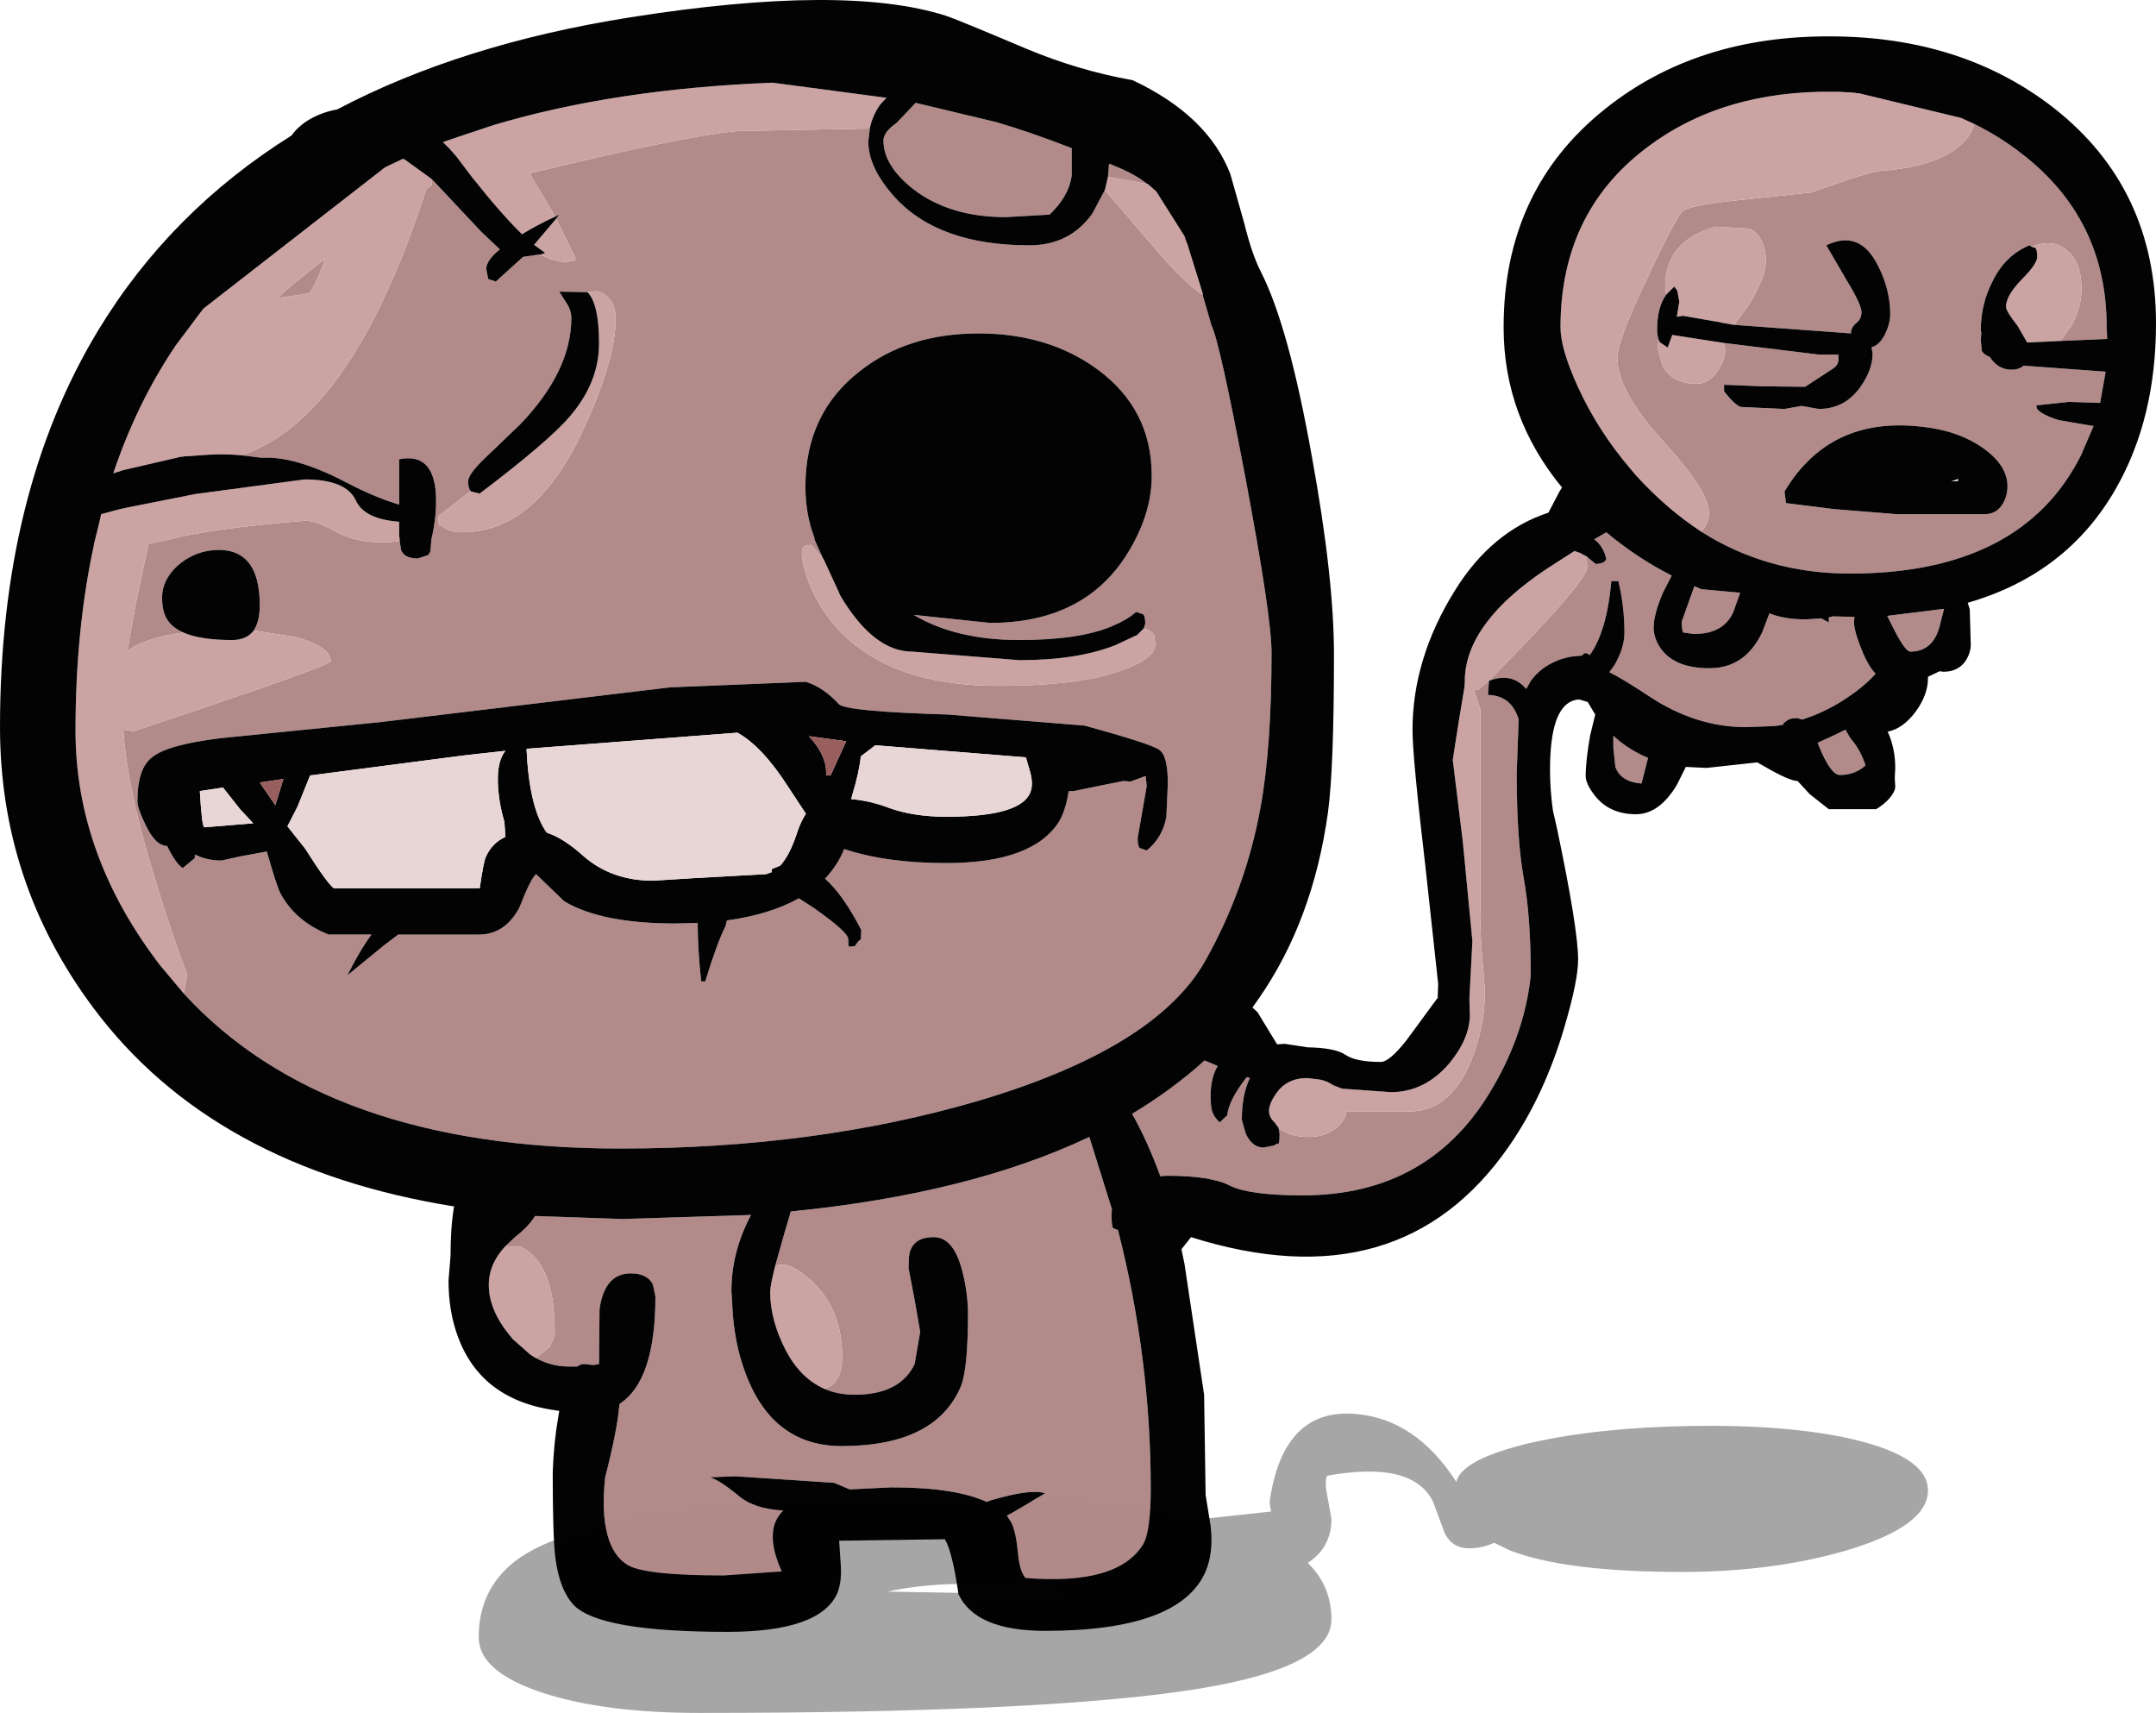
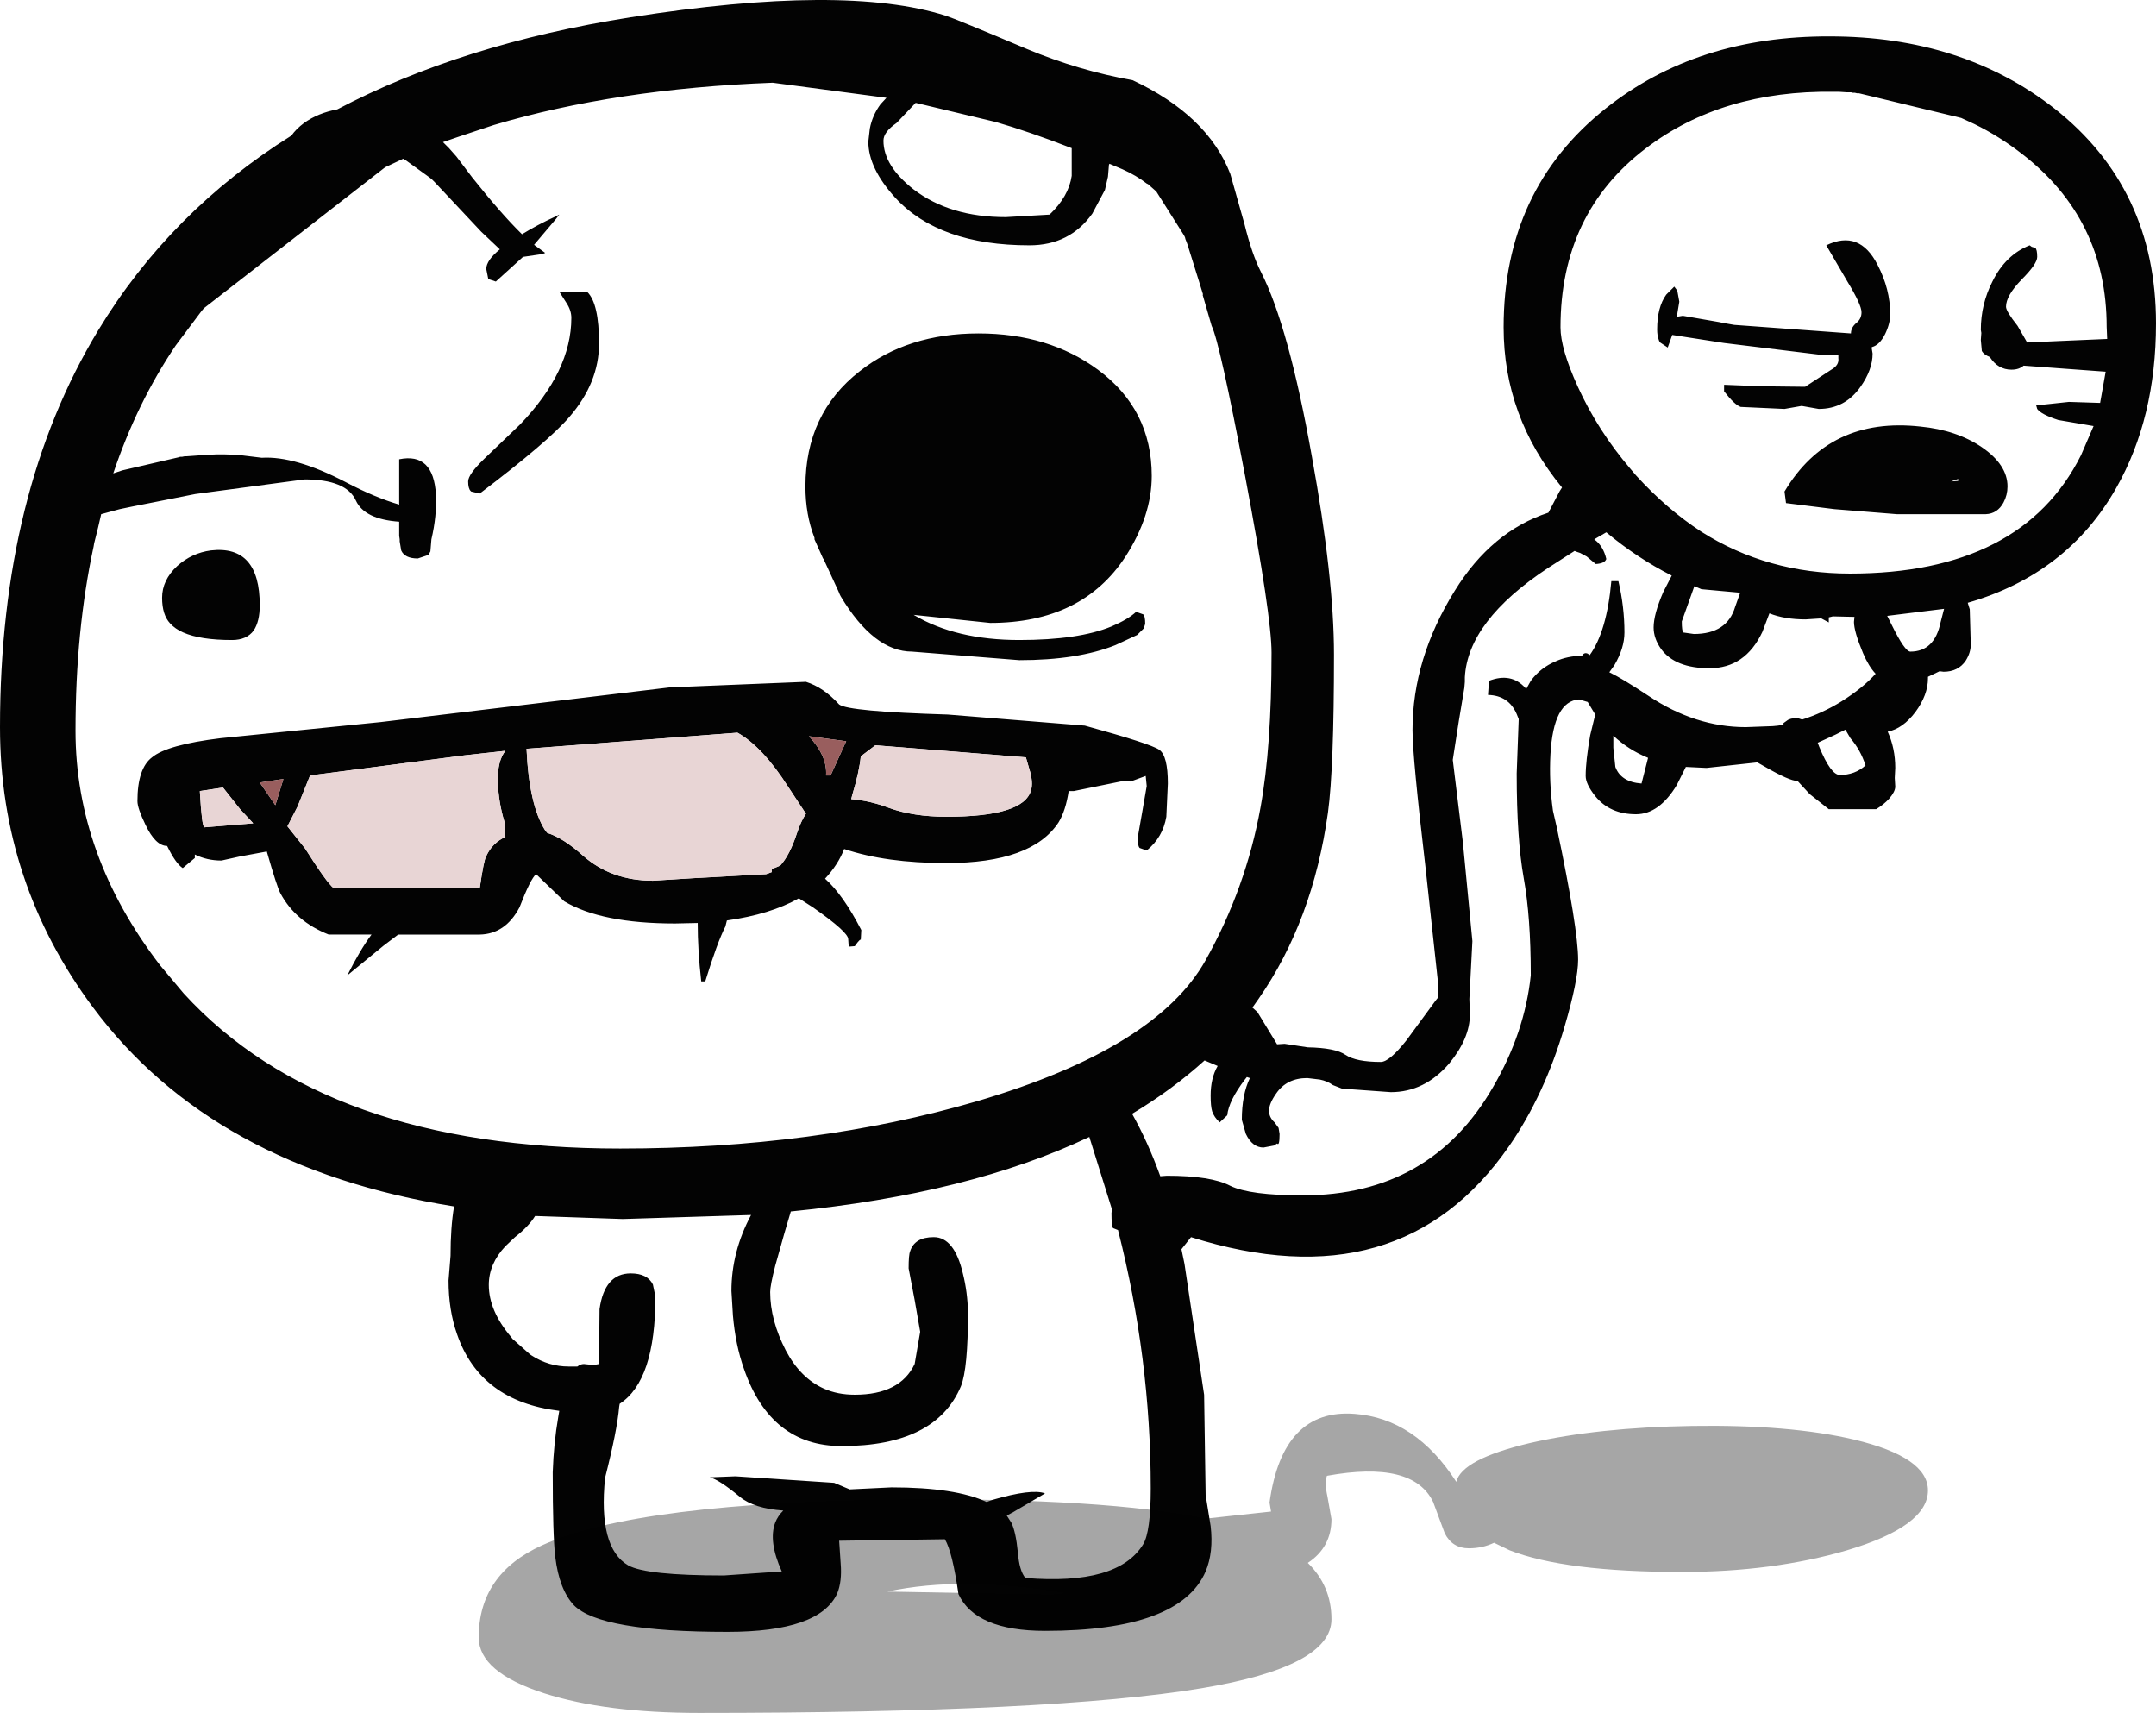
<svg xmlns="http://www.w3.org/2000/svg" xmlns:ns1="http://sodipodi.sourceforge.net/DTD/sodipodi-0.dtd" xmlns:ns2="http://www.inkscape.org/namespaces/inkscape" xmlns:xlink="http://www.w3.org/1999/xlink" height="170.113" width="214.15" version="1.1" id="svg3141" ns1:docname="Gemini.svg" ns2:version="1.0.1 (3bc2e813f5, 2020-09-07)">
  <ns1:namedview pagecolor="#ffffff" bordercolor="#666666" borderopacity="1" objecttolerance="10" gridtolerance="10" guidetolerance="10" ns2:pageopacity="0" ns2:pageshadow="2" ns2:window-width="2560" ns2:window-height="1377" id="namedview3143" showgrid="false" ns2:zoom="2.1453572" ns2:cx="121.85001" ns2:cy="0.71335573" ns2:window-x="-8" ns2:window-y="-8" ns2:window-maximized="1" ns2:current-layer="svg3141" />
  <g transform="translate(-92.75,-82.387)" id="g3120">
    <use height="0" transform="matrix(1.277,0,0,1.068,6.15,203.85)" width="0" xlink:href="#sprite0" id="use3114" x="0" y="0" />
    <use height="29.75" transform="translate(140.3,222.75)" width="143.95" xlink:href="#shape0" id="use3116" x="0" y="0" />
    <use height="162.05" transform="translate(92.75,82.4)" width="214.15" xlink:href="#sprite1" id="use3118" x="0" y="0" />
  </g>
  <defs id="defs3139">
    <g id="shape0" transform="translate(-140.3,-222.75)">
      <path d="m 146.6,235.85 q 9.45,-4.3 36.1,-4.55 19.75,-0.15 29.85,1.9 l 6.45,-0.7 -0.15,-0.9 q 1.3,-9.35 8.45,-8.8 6.05,0.45 10.1,6.75 0.55,-2.25 7.3,-3.85 6.75,-1.55 16.1,-1.7 9.7,-0.15 16.1,1.35 7.35,1.75 7.35,5.05 0,3.55 -8.05,5.95 -7.35,2.15 -16.4,2.15 -11.6,0 -17.1,-2.15 l -1.55,-0.75 q -1.15,0.55 -2.5,0.55 -1.65,0 -2.4,-1.5 l -1.15,-3.1 q -2,-4.15 -10.55,-2.6 -0.25,0.7 0.05,2.05 l 0.4,2.25 q 0,2.8 -2.35,4.35 2.35,2.3 2.35,5.6 0,4.7 -12.9,6.85 -14.7,2.45 -49.9,2.45 -9.3,0 -15.4,-1.95 -6.5,-2.1 -6.5,-5.55 0,-6.3 6.3,-9.15 m 52,4.75 q -10.3,-1.75 -17.7,-0.15 l 16.35,0.3 1.35,-0.15" fill="#000000" fill-opacity="0.349" fill-rule="evenodd" stroke="none" id="path3122" />
    </g>
    <g id="sprite1">
      <use height="162.05" width="214.15" xlink:href="#shape1" id="use3125" x="0" y="0" />
    </g>
    <g id="shape1">
-       <path d="m 204.65,33.85 1.1,-1.5 q 1,-1.85 1,-3.65 0,-2.65 -1.4,-3.8 -1.2,-1.1 -3,-0.6 l -0.55,0.2 -0.2,-0.15 q -2.4,0.95 -3.7,3.6 -1.15,2.25 -1.15,4.8 l 0.05,0.3 -0.05,0.7 0.1,1.1 q 0.2,0.35 0.8,0.6 0.8,1.25 2.15,1.25 0.75,0 1.2,-0.4 l 4.05,0.3 4.1,0.3 -0.55,3.1 -3.1,-0.1 -3.25,0.35 0.1,0.35 q 0.4,0.55 2.1,1.1 l 3.5,0.6 -1.25,2.9 q -5.9,11.75 -22.95,11.75 -8.2,0 -14.75,-4.15 l 0.05,-0.1 q 0.7,-0.8 0.7,-1.75 0,-2.2 -4.55,-7.15 -4.55,-4.95 -4.55,-8.3 0,-1.65 2.95,-7.85 2.65,-5.65 3.5,-6.65 0.6,-0.65 6.2,-1.2 l 6.6,-0.7 3.75,-1.3 q 2.45,-0.8 3.25,-0.85 5.25,-0.4 7.65,-2.4 1.2,-0.95 1.55,-2.25 2.45,1.2 4.65,2.9 8.5,6.5 8.5,17.25 l 0.05,1.2 -4.65,0.2 m -32.4,-1.6 1.5,-2.05 q 1.65,-2.75 1.65,-4.25 0,-2.35 -1.55,-3.25 l -3.45,-0.2 q -5,1.4 -5,5.95 l 0.1,0.8 q -0.9,1.25 -0.9,3.45 0,0.6 0.15,1 l -0.1,0.9 0.5,1.75 q 1,1.75 3.35,1.75 1.25,0 2.1,-1.25 0.75,-1.1 0.75,-2.15 l -0.1,-0.65 9.4,1.15 h 1.95 v 0.35 q 0.1,0.7 -0.7,1.15 l -2.6,1.7 -4.3,-0.05 -3.75,-0.15 v 0.65 q 1.05,1.35 1.65,1.55 l 4.35,0.2 1.7,-0.3 1.7,0.3 q 2.6,0 4.15,-2.2 1.2,-1.7 1.2,-3.3 l -0.1,-0.6 0.05,-0.05 q 0.75,-0.2 1.3,-1.3 0.5,-1.05 0.5,-1.95 0,-2.5 -1.25,-4.9 -1.8,-3.55 -5.1,-1.95 l 2.1,3.6 q 1.4,2.3 1.4,3.05 0,0.65 -0.5,1.05 -0.55,0.45 -0.55,1.05 l -11.6,-0.85 m -14.65,23 0.9,0.75 q 0.9,-0.05 1.05,-0.5 -0.3,-1.3 -1.2,-1.95 l 1.2,-0.7 q 3.05,2.55 6.5,4.3 l -0.85,1.65 q -0.95,2.2 -0.95,3.5 0,1.1 0.75,2.15 1.4,1.9 4.8,1.9 3.55,0 5.25,-3.6 l 0.7,-1.85 q 1.5,0.6 3.6,0.6 l 1.55,-0.1 0.75,0.4 v -0.5 l 0.4,-0.1 2.15,0.05 -0.05,0.5 q 0,0.95 0.9,3.1 0.55,1.3 1.25,2.05 -1.25,1.4 -3.4,2.75 -1.85,1.15 -3.9,1.8 l -0.45,-0.15 q -0.75,0 -1.05,0.25 l -0.35,0.25 v 0.15 l -0.25,0.05 -0.3,0.05 -0.5,0.05 -2.7,0.1 q -5,0 -9.65,-3.1 -2.65,-1.75 -3.9,-2.35 l 0.5,-0.7 q 1,-1.7 1,-3.25 0,-2.55 -0.6,-5.1 h -0.7 q -0.45,5 -2.15,7.35 l -0.2,-0.15 q -0.35,-0.15 -0.55,0.2 -1.5,0.05 -2.6,0.55 -1.55,0.65 -2.5,1.95 l -0.45,0.8 -0.1,-0.1 q -1.4,-1.55 -3.6,-0.7 l 4.45,-4.6 q 5.3,-5.65 5.3,-6.65 l -0.05,-1.1 m 35.5,5.2 -0.35,1.35 q -0.6,2.9 -3,2.9 -0.55,0 -1.85,-2.65 l -0.45,-0.9 5.65,-0.7 m 6.3,-12.15 q 0,-2.15 -2.55,-3.9 -2.5,-1.7 -6.1,-2.05 -9.05,-1 -13.5,6.45 l 0.15,1.15 4.8,0.6 6.2,0.5 h 8.85 Q 198.4,51 199,49.9 q 0.4,-0.75 0.4,-1.6 m -51.5,19.3 -0.1,1.4 q 2.05,0.05 2.85,1.9 l 0.2,0.5 -0.2,5.4 q 0,6.5 0.7,10.4 0.7,3.85 0.7,9.65 -0.6,5.7 -3.75,11.1 -6.2,10.75 -18.9,10.75 -5.25,0 -7.2,-0.95 -1.9,-1 -6.3,-1 l -0.65,0.05 q -1.25,-3.45 -2.8,-6.2 4,-2.4 7.2,-5.3 l 0.95,0.4 0.35,0.15 q -0.7,1.2 -0.7,2.95 0,1.05 0.15,1.55 0.2,0.6 0.75,1.1 l 0.75,-0.7 q 0.15,-1.45 1.75,-3.55 l 0.2,-0.25 0.3,0.1 q -0.8,1.65 -0.8,4.15 l 0.4,1.4 q 0.65,1.35 1.75,1.35 l 1.05,-0.2 0.3,-0.2 q 0.25,0.3 0.25,-0.95 L 127,112 q 1.1,0.9 3,0.9 1.45,0 2.55,-0.75 1.05,-0.75 1.2,-1.8 h 5.8 q 4.35,0.3 6.55,-4.95 1.4,-3.45 1.4,-7 l -0.3,-3.65 Q 146.95,91.55 147.05,90 V 70.5 l -0.65,-2 h 0.4 l 1.1,-0.9 m 15.8,7.65 -0.65,2.55 q -2.05,-0.15 -2.6,-1.65 l -0.2,-1.9 v -1.2 q 1.5,1.4 3.45,2.2 m 9.15,-16.4 -0.5,1.4 q -0.8,2.7 -4.1,2.7 L 167.2,62.8 q -0.15,-0.15 -0.15,-1.1 l 1.25,-3.5 0.7,0.3 3.85,0.35 m 9.45,14.1 1,-0.5 0.5,0.85 q 1,1.15 1.5,2.7 -1.05,0.95 -2.55,0.95 -0.9,0 -2.05,-2.8 l -0.15,-0.4 1.75,-0.8 m -72.55,-54.1 4.4,5.15 q 3.55,4.2 5.3,5.25 l 0.9,3.1 q 0.8,1.6 3.35,15.05 2.6,13.8 2.6,17.4 0,9.4 -1.1,15.4 -1.45,8 -5.45,15.15 -4.9,8.75 -22.7,14 -16.1,4.7 -35.45,4.7 -29.25,0 -43.35,-15.4 l 0.35,-1.9 Q 17,92.6 15.4,87.3 12.6,78.25 12.25,72.45 l 1.05,0.15 q 19.55,-6.5 19.55,-6.95 0,-1.45 -3.5,-2.4 L 25.2,62.6 q 0.6,-0.9 0.6,-2.5 0,-6 -4.85,-5.45 -1.9,0.25 -3.35,1.55 -1.5,1.4 -1.5,3.15 0,1.7 0.8,2.55 0.5,0.55 1.3,0.9 -3.6,0.5 -5.55,1.8 l 0.8,-4.45 1.3,-6.15 1.9,-0.4 q 4.35,-1.15 13.7,-1.9 1.1,0 3.05,1.1 1.9,1.05 4.7,1.05 l 1.6,-0.1 0.15,0.9 q 0.35,0.8 1.65,0.8 l 1.05,-0.35 0.2,-0.35 0.1,-1.2 Q 43.4,51.2 43.3,49.1 43.05,44.9 39.65,45.6 v 4.5 q -2.4,-0.7 -5.35,-2.25 -5,-2.6 -8.3,-2.4 L 23.95,45.2 q 11,-3.55 18.4,-26.45 l 0.55,-0.4 V 17.8 l 0.3,0.3 4.6,4.9 1.85,1.75 q -1.35,1.1 -1.35,1.95 l 0.2,1 0.75,0.25 2.7,-2.45 1.7,-0.25 Q 55.05,26 56.3,26 l 0.85,-0.15 V 25.6 l -1.9,-3.9 0.3,-0.4 -0.4,0.2 -2.55,-4.3 5.7,-1.35 Q 69.2,13.35 73.25,13 l 13,-0.25 h 0.15 l -0.15,1.3 q 0,2.65 2.7,5.6 4.35,4.7 13.3,4.7 4,0 6.25,-3.15 l 1.25,-2.35 m 4.2,-0.6 -3.9,-0.7 0.1,-1.2 0.05,-0.1 1.3,0.55 q 1.35,0.6 2.45,1.45 m -7.5,-0.8 q -0.3,2.05 -2.2,3.85 l -4.35,0.25 q -5.55,0 -9.15,-2.75 -3,-2.35 -3,-4.85 0,-0.85 1.3,-1.75 l 1.9,-2 7.95,1.9 q 3.3,0.95 7.55,2.6 v 2.75 m 7.15,44.95 0.15,-0.45 q 0,-0.8 -0.2,-0.95 l -0.7,-0.25 q -0.8,0.75 -2.45,1.45 -3.25,1.35 -9.15,1.35 -6.3,0 -10.5,-2.5 l 7.6,0.8 q 9.15,0 13.45,-6.6 2.6,-4.05 2.6,-8 0,-6.6 -5.35,-10.55 -4.9,-3.6 -11.85,-3.6 -7.05,0 -11.8,3.75 -5.4,4.2 -5.4,11.45 0,2.8 0.9,5.1 v 0.15 l 0.85,1.9 -1.2,-1.35 -0.45,0.05 q -0.45,0.1 -0.45,0.85 0,0.75 0.5,2.3 0.85,2.45 2.5,4.5 5.2,6.3 16.5,6.3 8.35,0 12.6,-1.65 3,-1.15 3,-2.45 l -0.1,-0.95 q -0.3,-0.45 -1.05,-0.65 m -19.45,8.55 q -9.9,-0.3 -10.8,-1 -1.55,-1.7 -3.3,-2.25 L 66.55,68.25 37.8,71.7 21.9,73.3 q -5.3,0.65 -6.8,1.9 -1.45,1.1 -1.45,4.35 0,0.7 0.8,2.35 1,2.1 2.15,2.1 0.85,1.75 1.55,2.2 l 1.2,-1 v -0.35 q 1.2,0.6 2.65,0.6 l 1.8,-0.4 2.7,-0.5 q 1,3.5 1.35,4.15 1.5,2.8 4.8,4.1 h 4.25 q -1.15,1.55 -2.4,4.05 l 3.6,-2.95 1.45,-1.1 h 8.1 q 2.55,-0.05 3.95,-2.7 1.1,-2.85 1.65,-3.3 l 2.8,2.7 q 3.7,2.2 11,2.2 l 2.25,-0.05 q 0,2.7 0.35,5.8 h 0.4 q 1.2,-3.9 2,-5.45 l 0.15,-0.6 q 4.3,-0.6 7.15,-2.2 l 1.4,0.9 q 3.5,2.45 3.5,3.15 l 0.05,0.75 0.6,-0.05 0.3,-0.4 q 0.2,-0.25 0.3,-0.25 l 0.05,-0.95 q -1.8,-3.5 -3.6,-5.1 1.3,-1.4 1.9,-2.95 4.15,1.4 10.15,1.4 8.5,0 11.15,-4.05 0.7,-1.15 1,-3.1 h 0.5 l 2.45,-0.5 2.45,-0.5 0.75,0.05 1.5,-0.55 0.1,1 -0.45,2.6 -0.45,2.55 q 0,0.8 0.2,1 l 0.7,0.25 q 1.6,-1.3 1.95,-3.35 L 116,77.8 q 0,-2.75 -0.85,-3.35 -0.85,-0.6 -7.4,-2.4 l -13.6,-1.1 m -47.4,-22.2 -3.2,2.5 q 0,1.25 0.2,0.85 0.75,0.75 2.15,0.75 7.25,0 11.9,-9.9 3.35,-7.15 3.35,-11.3 0,-2.15 -1.8,-2.75 l -1,0.1 -2.8,-0.05 0.7,1.1 q 0.5,0.75 0.5,1.5 0,5.3 -5.1,10.6 l -3.55,3.4 q -1.6,1.55 -1.6,2.25 0,0.7 0.25,0.95 M 30.5,29.15 27.55,29.6 q 2,-1.85 4.75,-3.9 -1.25,3.45 -1.8,3.45 m 46.5,96.55 0.9,-3.2 0.65,-2.2 q 17.75,-1.75 29.65,-7.4 l 2.25,7.2 -0.05,0.35 q 0,1.25 0.15,1.5 l 0.5,0.2 q 3.25,12.75 3.25,25.65 0,4.3 -0.75,5.55 -2.5,4.1 -11.7,3.35 -0.6,-0.7 -0.75,-2.55 -0.2,-2.05 -0.65,-2.95 l -0.45,-0.7 0.65,-0.35 3.15,-1.85 q -1.3,-0.5 -5.25,0.65 l -0.55,0.2 q -3.1,-1.45 -9.45,-1.45 l -4.15,0.2 -1.55,-0.65 -9.8,-0.65 -2.55,0.1 q 0.95,0.25 3,1.95 1.4,1.15 4.3,1.35 -0.55,0.55 -0.8,1.2 -0.7,1.85 0.65,4.85 l -5.75,0.4 q -7.7,0 -9.5,-1 -3,-1.75 -2.3,-8.7 1.2,-4.7 1.4,-7.05 l 0.05,-0.3 q 3.55,-2.3 3.55,-10.65 l -0.25,-1.2 q -0.55,-1.1 -2.2,-1.1 -2.6,0 -3.1,3.55 l -0.05,5.45 -0.55,0.1 -0.95,-0.1 q -0.35,0 -0.65,0.25 H 56.5 q -2,0 -3.7,-1.1 l 0.45,0.25 1.3,-1.05 q 0.55,-0.85 0.55,-1.6 0,-6.8 -3.4,-8.4 l -1.5,-0.05 0.95,-0.9 q 1.35,-1.05 2,-2.1 l 8.7,0.3 12.75,-0.4 q -1.95,3.65 -1.95,7.55 l 0.15,2.45 q 0.25,2.9 1.1,5.3 2.65,7.65 9.7,7.65 9.35,0 11.85,-5.95 0.7,-1.75 0.7,-7.35 -0.05,-2 -0.5,-3.8 -0.85,-3.65 -2.9,-3.65 -1.9,0 -2.35,1.4 -0.15,0.35 -0.15,1.7 l 0.6,3.15 0.55,3.15 -0.55,3.2 q -1.45,3.05 -5.95,3.05 -1.7,0 -3.05,-0.6 1.8,-0.45 1.8,-3.2 0,-5.35 -4,-8.3 -1.6,-1.15 -2.65,-0.7" fill="#b18989" fill-opacity="0.988" fill-rule="evenodd" stroke="none" id="path3128" />
-       <path d="m 201.8,24.5 0.55,-0.2 q 1.8,-0.5 3,0.6 1.4,1.15 1.4,3.8 0,1.8 -1,3.65 l -1.1,1.5 -3.3,0.15 -0.95,-1.65 q -1.15,-1.45 -1.15,-1.9 0,-1.1 1.55,-2.7 1.55,-1.55 1.55,-2.25 0,-0.75 -0.2,-0.9 l -0.35,-0.1 m -5.7,-12.2 q -0.35,1.3 -1.55,2.25 -2.4,2 -7.65,2.4 -0.8,0.05 -3.25,0.85 l -3.75,1.3 -6.6,0.7 q -5.6,0.55 -6.2,1.2 -0.85,1 -3.5,6.65 -2.95,6.2 -2.95,7.85 0,3.35 4.55,8.3 4.55,4.95 4.55,7.15 0,0.95 -0.7,1.75 L 169,52.8 q -3.45,-2.25 -6.5,-5.6 l -0.55,-0.65 q -3.25,-3.8 -5.25,-8.2 -1.7,-3.75 -1.7,-5.85 0,-11.35 8.5,-17.8 7.55,-5.75 18.65,-5.6 h 0.5 l 0.75,0.05 h 0.45 l 0.2,0.05 h 0.2 l 0.2,0.05 h 0.2 l 10.15,2.45 1.3,0.6 m -30.6,16.95 -0.1,-0.8 q 0,-4.55 5,-5.95 l 3.45,0.2 q 1.55,0.9 1.55,3.25 0,1.5 -1.65,4.25 l -1.5,2.05 -1.15,-0.2 h -0.05 L 170.9,32 l -3.75,-0.65 -0.6,0.1 0.25,-1.5 -0.2,-1.1 -0.3,-0.4 -0.8,0.8 m 5.75,4.8 0.1,0.65 q 0,1.05 -0.75,2.15 -0.85,1.25 -2.1,1.25 -2.35,0 -3.35,-1.75 l -0.5,-1.75 0.1,-0.9 0.05,0.15 0.1,0.15 0.75,0.5 0.45,-1.25 5.15,0.8 m -13.65,21.2 0.05,1.1 q 0,1 -5.3,6.65 l -4.45,4.6 -1.1,0.9 h -0.4 l 0.65,2 V 90 q -0.1,1.55 0.15,4.75 l 0.3,3.65 q 0,3.55 -1.4,7 -2.2,5.25 -6.55,4.95 h -5.8 q -0.15,1.05 -1.2,1.8 -1.1,0.75 -2.55,0.75 -1.9,0 -3,-0.9 l -0.4,-0.55 q -0.55,-0.5 -0.55,-1.15 0,-0.7 0.7,-1.7 1.05,-1.55 3.1,-1.55 l 1.25,0.15 q 0.75,0.15 1.3,0.55 l 0.9,0.35 4.85,0.35 q 3.35,0 5.8,-2.85 2.05,-2.5 2.05,-4.85 l -0.05,-1.55 0.3,-5.75 -0.95,-9.85 -1,-8.15 0.6,-3.85 0.55,-3.3 0.05,-0.6 v -0.45 q 0.3,-5.6 8.25,-10.85 l 2.65,-1.7 0.25,0.1 0.3,0.1 0.65,0.35 m -47.85,-36.4 0.3,-1.3 3.9,0.7 H 114 l 0.85,0.75 2.75,4.35 0.1,0.2 0.05,0.2 0.1,0.25 0.15,0.4 0.1,0.35 1,3.2 0.4,1.3 h -0.05 Q 117.7,28.2 114.15,24 l -4.4,-5.15 M 86.4,12.75 H 86.25 L 73.25,13 Q 69.2,13.35 58.3,15.85 l -5.7,1.35 2.55,4.3 q -1.75,0.8 -3.3,1.75 -2.05,-2 -4.95,-5.65 L 45.5,15.75 45.35,15.55 44.6,14.7 44,14.1 l 1.45,-0.5 2.7,-0.9 0.3,-0.1 0.3,-0.1 0.3,-0.1 q 12.1,-3.6 27.7,-4.2 l 11.3,1.5 -0.6,0.65 q -0.8,1.1 -1.05,2.4 m -31.15,8.95 1.9,3.9 v 0.25 L 56.3,26 q -1.25,0 -2.65,-0.75 h 0.1 l 0.3,-0.1 0.1,-0.05 -1.1,-0.8 2.2,-2.6 M 42.9,17.8 v 0.55 l -0.55,0.4 q -7.4,22.9 -18.4,26.45 -1.65,-0.15 -3.3,-0.05 l -2.1,0.15 h -0.2 l -0.25,0.05 h -0.2 l -0.15,0.05 -5.6,1.3 -0.9,0.3 q 2.35,-7 6.2,-12.7 l 2.55,-3.4 0.25,-0.3 18,-14 1.8,-0.85 0.25,0.15 2.35,1.7 0.25,0.2 m -3.2,35.95 -1.6,0.1 q -2.8,0 -4.7,-1.05 -1.95,-1.1 -3.05,-1.1 -9.35,0.75 -13.7,1.9 l -1.9,0.4 -1.3,6.15 -0.8,4.45 q 1.95,-1.3 5.55,-1.8 1.7,0.75 4.85,0.75 1.45,0 2.15,-0.95 l 4.15,0.65 q 3.5,0.95 3.5,2.4 0,0.45 -19.55,6.95 l -1.05,-0.15 q 0.35,5.8 3.15,14.85 1.6,5.3 3.2,9.45 l -0.35,1.9 -2.35,-2.8 Q 7.5,84.9 7.5,72.55 7.5,62.6 9.3,54.25 l 0.05,-0.3 0.4,-1.6 0.3,-1.3 1.85,-0.5 1.2,-0.25 6.3,-1.25 10.85,-1.45 q 4.15,0 5.1,2.1 0.85,1.85 4.3,2.1 v 1.4 l 0.05,0.35 v 0.2 m 73.9,8.65 q 0.75,0.2 1.05,0.65 l 0.1,0.95 q 0,1.3 -3,2.45 -4.25,1.65 -12.6,1.65 -11.3,0 -16.5,-6.3 -1.65,-2.05 -2.5,-4.5 -0.5,-1.55 -0.5,-2.3 0,-0.75 0.45,-0.85 l 0.45,-0.05 1.2,1.35 0.05,0.05 0.3,0.65 1.2,2.6 0.1,0.25 0.1,0.2 q 3.3,5.5 7.1,5.5 l 10.65,0.85 q 5.8,0 9.55,-1.5 l 2.15,-1 0.65,-0.65 M 58.35,29 l 1,-0.1 q 1.8,0.6 1.8,2.75 0,4.15 -3.35,11.3 -4.65,9.9 -11.9,9.9 -1.4,0 -2.15,-0.75 -0.2,0.4 -0.2,-0.85 l 3.2,-2.5 0.05,0.05 0.85,0.2 q 6.8,-5.15 8.9,-7.6 2.95,-3.4 2.95,-7.3 0,-3.95 -1.15,-5.1 M 30.5,29.15 q 0.55,0 1.8,-3.45 -2.75,2.05 -4.75,3.9 L 30.5,29.15 M 77,125.7 q 1.05,-0.45 2.65,0.7 4,2.95 4,8.3 0,2.75 -1.8,3.2 -2.35,-1.05 -3.8,-3.8 -1.55,-3 -1.55,-5.8 0,-0.65 0.5,-2.6 m -26.8,-1.95 1.5,0.05 q 3.4,1.6 3.4,8.4 0,0.75 -0.55,1.6 l -1.3,1.05 -0.45,-0.25 -0.15,-0.1 -1.75,-1.55 -0.15,-0.2 q -2.2,-2.6 -2.2,-5.15 0,-2.1 1.65,-3.85" fill="#cba2a2" fill-opacity="0.988" fill-rule="evenodd" stroke="none" id="path3130" />
      <path d="m 204.65,33.85 4.65,-0.2 -0.05,-1.2 q 0,-10.75 -8.5,-17.25 -2.2,-1.7 -4.65,-2.9 l -1.3,-0.6 -10.15,-2.45 h -0.2 l -0.2,-0.05 h -0.2 l -0.2,-0.05 H 183.4 L 182.65,9.1 h -0.5 q -11.1,-0.15 -18.65,5.6 -8.5,6.45 -8.5,17.8 0,2.1 1.7,5.85 2,4.4 5.25,8.2 l 0.55,0.65 q 3.05,3.35 6.5,5.6 6.55,4.15 14.75,4.15 17.05,0 22.95,-11.75 l 1.25,-2.9 -3.5,-0.6 q -1.7,-0.55 -2.1,-1.1 l -0.1,-0.35 3.25,-0.35 3.1,0.1 0.55,-3.1 -4.1,-0.3 -4.05,-0.3 q -0.45,0.4 -1.2,0.4 -1.35,0 -2.15,-1.25 -0.6,-0.25 -0.8,-0.6 l -0.1,-1.1 0.05,-0.7 -0.05,-0.3 q 0,-2.55 1.15,-4.8 1.3,-2.65 3.7,-3.6 l 0.2,0.15 0.35,0.1 q 0.2,0.15 0.2,0.9 0,0.7 -1.55,2.25 -1.55,1.6 -1.55,2.7 0,0.45 1.15,1.9 l 0.95,1.65 3.3,-0.15 m 5.55,14.6 q -4.85,8.55 -14.75,11.4 l 0.2,0.65 0.1,3.5 q 0,0.8 -0.5,1.6 -0.75,1.1 -2.2,1.1 l -0.4,-0.05 -1.15,0.55 v 0.15 q 0,1.65 -1.25,3.35 -1.25,1.65 -2.75,1.95 0.75,1.65 0.75,3.6 l -0.05,1 0.05,0.85 q 0,0.5 -0.6,1.2 -0.55,0.6 -1.3,1.05 h -4.7 l -1.9,-1.5 -1.2,-1.3 q -0.8,0 -3.3,-1.45 l -0.7,-0.4 -5.05,0.55 -2.05,-0.1 -0.9,1.8 q -1.75,2.9 -4.05,2.9 -2.6,0 -4.05,-1.8 -0.95,-1.2 -0.95,-2 0,-1.5 0.45,-4.05 l 0.5,-2.05 -0.75,-1.25 -0.85,-0.25 q -2.55,0.15 -2.85,5.45 -0.15,2.75 0.25,5.6 l 0.4,1.75 q 2.1,10 2.1,13.05 0,2.05 -1.35,6.65 -2,6.8 -5.5,11.85 -10.8,15.6 -31.6,9.05 l -0.95,1.2 0.3,1.45 1.95,13 0.15,9.95 0.5,3.1 q 0.3,2.6 -0.5,4.5 -2.55,5.9 -15.95,5.9 -6.9,0 -8.6,-3.65 -0.6,-4.2 -1.35,-5.45 l -10.5,0.15 0.15,2.25 q 0.15,1.8 -0.35,3 -1.75,3.8 -10.9,3.8 -12.65,0 -15.25,-2.65 -1.45,-1.55 -1.85,-4.8 -0.25,-2.1 -0.25,-8.4 0.1,-2.9 0.55,-5.5 l 0.1,-0.6 q -7.85,-0.95 -10.15,-7.6 -0.85,-2.4 -0.85,-5.35 l 0.2,-2.45 q 0,-2.85 0.35,-4.9 Q 21.1,115.95 9.25,100.05 0,87.65 0,72.2 0,48.9 9.75,32.8 16.9,21 28.95,13.45 29.4,12.8 30.2,12.2 q 1.4,-1 3.3,-1.35 12.35,-6.5 29.15,-9.15 21.25,-3.35 31.3,-0.15 0.95,0.3 8.05,3.3 5.15,2.15 10.5,3.1 7.45,3.5 9.7,9.3 l 1.4,4.95 q 0.75,3.05 1.65,4.8 2.75,5.4 5.05,18.3 2.2,12.05 2.2,19.7 0,11.3 -0.6,15.7 -1.5,10.75 -6.9,18.5 l -0.6,0.85 0.5,0.45 1.95,3.2 0.75,-0.05 2.3,0.35 q 2.75,0.05 3.75,0.75 1.05,0.7 3.5,0.7 0.85,0 2.55,-2.15 l 2.9,-3.95 0.2,-0.25 0.05,-1.4 -1.25,-11.5 q -1.3,-11.05 -1.3,-13.7 0,-7.1 4.2,-13.85 3.65,-5.9 9.3,-7.75 l 1.1,-2.1 0.25,-0.4 q -5.8,-7.05 -5.8,-15.9 0,-13.7 10.15,-21.75 9.05,-7.2 22.25,-7.15 13.15,0 22.3,7.15 10.1,7.95 10.1,21.35 0,9.4 -3.95,16.35 m -37.95,-16.2 11.6,0.85 q 0,-0.6 0.55,-1.05 0.5,-0.4 0.5,-1.05 0,-0.75 -1.4,-3.05 l -2.1,-3.6 q 3.3,-1.6 5.1,1.95 1.25,2.4 1.25,4.9 0,0.9 -0.5,1.95 -0.55,1.1 -1.3,1.3 l -0.05,0.05 0.1,0.6 q 0,1.6 -1.2,3.3 -1.55,2.2 -4.15,2.2 l -1.7,-0.3 -1.7,0.3 -4.35,-0.2 q -0.6,-0.2 -1.65,-1.55 V 38.2 l 3.75,0.15 4.3,0.05 2.6,-1.7 q 0.8,-0.45 0.7,-1.15 V 35.2 h -1.95 l -9.4,-1.15 -5.15,-0.8 -0.45,1.25 -0.75,-0.5 -0.1,-0.15 -0.05,-0.15 q -0.15,-0.4 -0.15,-1 0,-2.2 0.9,-3.45 l 0.8,-0.8 0.3,0.4 0.2,1.1 -0.25,1.5 0.6,-0.1 3.75,0.65 0.15,0.05 h 0.05 l 1.15,0.2 m 22.25,15.5 v -0.2 l -0.7,0.25 0.7,-0.05 m 4.9,0.55 q 0,0.85 -0.4,1.6 -0.6,1.1 -1.75,1.15 h -8.85 l -6.2,-0.5 -4.8,-0.6 -0.15,-1.15 q 4.45,-7.45 13.5,-6.45 3.6,0.35 6.1,2.05 2.55,1.75 2.55,3.9 m -6.3,12.15 -5.65,0.7 0.45,0.9 q 1.3,2.65 1.85,2.65 2.4,0 3,-2.9 l 0.35,-1.35 m -45.2,7.15 q 2.2,-0.85 3.6,0.7 l 0.1,0.1 0.45,-0.8 q 0.95,-1.3 2.5,-1.95 1.1,-0.5 2.6,-0.55 0.2,-0.35 0.55,-0.2 l 0.2,0.15 q 1.7,-2.35 2.15,-7.35 h 0.7 q 0.6,2.55 0.6,5.1 0,1.55 -1,3.25 l -0.5,0.7 q 1.25,0.6 3.9,2.35 4.65,3.1 9.65,3.1 l 2.7,-0.1 0.5,-0.05 0.3,-0.05 0.25,-0.05 V 71.8 l 0.35,-0.25 q 0.3,-0.25 1.05,-0.25 l 0.45,0.15 q 2.05,-0.65 3.9,-1.8 2.15,-1.35 3.4,-2.75 -0.7,-0.75 -1.25,-2.05 -0.9,-2.15 -0.9,-3.1 l 0.05,-0.5 -2.15,-0.05 -0.4,0.1 v 0.5 l -0.75,-0.4 -1.55,0.1 q -2.1,0 -3.6,-0.6 l -0.7,1.85 q -1.7,3.6 -5.25,3.6 -3.4,0 -4.8,-1.9 -0.75,-1.05 -0.75,-2.15 0,-1.3 0.95,-3.5 l 0.85,-1.65 q -3.45,-1.75 -6.5,-4.3 l -1.2,0.7 q 0.9,0.65 1.2,1.95 -0.15,0.45 -1.05,0.5 l -0.9,-0.75 -0.65,-0.35 -0.3,-0.1 -0.25,-0.1 -2.65,1.7 q -7.95,5.25 -8.25,10.85 v 0.45 l -0.05,0.6 -0.55,3.3 -0.6,3.85 1,8.15 0.95,9.85 -0.3,5.75 0.05,1.55 q 0,2.35 -2.05,4.85 -2.45,2.85 -5.8,2.85 l -4.85,-0.35 -0.9,-0.35 q -0.55,-0.4 -1.3,-0.55 l -1.25,-0.15 q -2.05,0 -3.1,1.55 -0.7,1 -0.7,1.7 0,0.65 0.55,1.15 l 0.4,0.55 0.1,0.6 q 0,1.25 -0.25,0.95 l -0.3,0.2 -1.05,0.2 q -1.1,0 -1.75,-1.35 l -0.4,-1.4 q 0,-2.5 0.8,-4.15 l -0.3,-0.1 -0.2,0.25 q -1.6,2.1 -1.75,3.55 l -0.75,0.7 q -0.55,-0.5 -0.75,-1.1 -0.15,-0.5 -0.15,-1.55 0,-1.75 0.7,-2.95 l -0.35,-0.15 -0.95,-0.4 q -3.2,2.9 -7.2,5.3 1.55,2.75 2.8,6.2 l 0.65,-0.05 q 4.4,0 6.3,1 1.95,0.95 7.2,0.95 12.7,0 18.9,-10.75 3.15,-5.4 3.75,-11.1 0,-5.8 -0.7,-9.65 -0.7,-3.9 -0.7,-10.4 l 0.2,-5.4 -0.2,-0.5 q -0.8,-1.85 -2.85,-1.9 l 0.1,-1.4 m 34.4,5.35 -1.75,0.8 0.15,0.4 q 1.15,2.8 2.05,2.8 1.5,0 2.55,-0.95 -0.5,-1.55 -1.5,-2.7 l -0.5,-0.85 -1,0.5 m -9.45,-14.1 -3.85,-0.35 -0.7,-0.3 -1.25,3.5 q 0,0.95 0.15,1.1 l 1.05,0.15 q 3.3,0 4.1,-2.7 l 0.5,-1.4 m -9.15,16.4 q -1.95,-0.8 -3.45,-2.2 v 1.2 l 0.2,1.9 q 0.55,1.5 2.6,1.65 l 0.65,-2.55 m -53.65,-57.7 -0.3,1.3 -1.25,2.35 q -2.25,3.15 -6.25,3.15 -8.95,0 -13.3,-4.7 -2.7,-2.95 -2.7,-5.6 l 0.15,-1.3 q 0.25,-1.3 1.05,-2.4 L 88.05,9.7 76.75,8.2 q -15.6,0.6 -27.7,4.2 l -0.3,0.1 -0.3,0.1 -0.3,0.1 -2.7,0.9 -1.45,0.5 0.6,0.6 0.75,0.85 0.15,0.2 1.4,1.85 q 2.9,3.65 4.95,5.65 1.55,-0.95 3.3,-1.75 l 0.4,-0.2 -0.3,0.4 -2.2,2.6 1.1,0.8 -0.1,0.05 -0.3,0.1 h -0.1 l -1.7,0.25 -2.7,2.45 -0.75,-0.25 -0.2,-1 q 0,-0.85 1.35,-1.95 L 47.8,23 43.2,18.1 42.9,17.8 42.65,17.6 40.3,15.9 l -0.25,-0.15 -1.8,0.85 -18,14 -0.25,0.3 -2.55,3.4 Q 13.6,40 11.25,47 l 0.9,-0.3 5.6,-1.3 0.15,-0.05 h 0.2 l 0.25,-0.05 h 0.2 l 2.1,-0.15 q 1.65,-0.1 3.3,0.05 L 26,45.45 q 3.3,-0.2 8.3,2.4 2.95,1.55 5.35,2.25 v -4.5 q 3.4,-0.7 3.65,3.5 0.1,2.1 -0.45,4.45 l -0.1,1.2 -0.2,0.35 -1.05,0.35 q -1.3,0 -1.65,-0.8 l -0.15,-0.9 v -0.2 L 39.65,53.2 v -1.4 q -3.45,-0.25 -4.3,-2.1 -0.95,-2.1 -5.1,-2.1 l -10.85,1.45 -6.3,1.25 -1.2,0.25 -1.85,0.5 -0.3,1.3 -0.4,1.6 -0.05,0.3 q -1.8,8.35 -1.8,18.3 0,12.35 8.4,23.3 l 2.35,2.8 q 14.1,15.4 43.35,15.4 19.35,0 35.45,-4.7 17.8,-5.25 22.7,-14 4,-7.15 5.45,-15.15 1.1,-6 1.1,-15.4 0,-3.6 -2.6,-17.4 -2.55,-13.45 -3.35,-15.05 l -0.9,-3.1 h 0.05 l -0.4,-1.3 -1,-3.2 -0.1,-0.35 -0.15,-0.4 -0.1,-0.25 -0.05,-0.2 -0.1,-0.2 L 114.85,19 114,18.25 h -0.05 q -1.1,-0.85 -2.45,-1.45 l -1.3,-0.55 -0.05,0.1 -0.1,1.2 m -3.6,-0.1 V 14.7 Q 102.2,13.05 98.9,12.1 l -7.95,-1.9 -1.9,2 q -1.3,0.9 -1.3,1.75 0,2.5 3,4.85 3.6,2.75 9.15,2.75 l 4.35,-0.25 q 1.9,-1.8 2.2,-3.85 M 18.2,62.8 q -0.8,-0.35 -1.3,-0.9 -0.8,-0.85 -0.8,-2.55 0,-1.75 1.5,-3.15 1.45,-1.3 3.35,-1.55 4.85,-0.55 4.85,5.45 0,1.6 -0.6,2.5 -0.7,0.95 -2.15,0.95 -3.15,0 -4.85,-0.75 M 81.75,55.45 80.9,53.55 V 53.4 Q 80,51.1 80,48.3 q 0,-7.25 5.4,-11.45 4.75,-3.75 11.8,-3.75 6.95,0 11.85,3.6 5.35,3.95 5.35,10.55 0,3.95 -2.6,8 -4.3,6.6 -13.45,6.6 l -7.6,-0.8 q 4.2,2.5 10.5,2.5 5.9,0 9.15,-1.35 1.65,-0.7 2.45,-1.45 l 0.7,0.25 q 0.2,0.15 0.2,0.95 l -0.15,0.45 -0.65,0.65 -2.15,1 q -3.75,1.5 -9.55,1.5 L 90.6,64.7 q -3.8,0 -7.1,-5.5 L 83.4,59 83.3,58.75 82.1,56.15 81.8,55.5 81.75,55.45 m 12.4,15.5 13.6,1.1 q 6.55,1.8 7.4,2.4 0.85,0.6 0.85,3.35 l -0.15,3.3 q -0.35,2.05 -1.95,3.35 L 113.2,84.2 Q 113,84 113,83.2 l 0.45,-2.55 0.45,-2.6 -0.1,-1 -1.5,0.55 -0.75,-0.05 -2.45,0.5 -2.45,0.5 h -0.5 q -0.3,1.95 -1,3.1 -2.65,4.05 -11.15,4.05 -6,0 -10.15,-1.4 -0.6,1.55 -1.9,2.95 1.8,1.6 3.6,5.1 L 85.5,93.3 q -0.1,0 -0.3,0.25 l -0.3,0.4 -0.6,0.05 -0.05,-0.75 q 0,-0.7 -3.5,-3.15 l -1.4,-0.9 Q 76.5,90.8 72.2,91.4 L 72.05,92 q -0.8,1.55 -2,5.45 h -0.4 q -0.35,-3.1 -0.35,-5.8 l -2.25,0.05 q -7.3,0 -11,-2.2 l -2.8,-2.7 q -0.55,0.45 -1.65,3.3 -1.4,2.65 -3.95,2.7 h -8.1 l -1.45,1.1 -3.6,2.95 q 1.25,-2.5 2.4,-4.05 h -4.25 q -3.3,-1.3 -4.8,-4.1 -0.35,-0.65 -1.35,-4.15 l -2.7,0.5 -1.8,0.4 q -1.45,0 -2.65,-0.6 v 0.35 l -1.2,1 q -0.7,-0.45 -1.55,-2.2 -1.15,0 -2.15,-2.1 -0.8,-1.65 -0.8,-2.35 0,-3.25 1.45,-4.35 1.5,-1.25 6.8,-1.9 l 15.9,-1.6 28.75,-3.45 13.5,-0.55 q 1.75,0.55 3.3,2.25 0.9,0.7 10.8,1 M 82.5,77 l 1.55,-3.4 -3.7,-0.5 q 1.85,2 1.7,3.9 h 0.45 m 5.75,3.2 q 2.45,0.9 5.75,0.9 7.65,0 8.4,-2.6 0.25,-0.8 -0.15,-2.1 L 101.9,75.2 86.95,74 85.5,75.1 q -0.15,1.55 -0.85,3.85 l -0.1,0.4 q 1.85,0.15 3.7,0.85 M 46.75,48.75 Q 46.5,48.5 46.5,47.8 q 0,-0.7 1.6,-2.25 l 3.55,-3.4 q 5.1,-5.3 5.1,-10.6 0,-0.75 -0.5,-1.5 l -0.7,-1.1 2.8,0.05 q 1.15,1.15 1.15,5.1 0,3.9 -2.95,7.3 -2.1,2.45 -8.9,7.6 L 46.8,48.8 46.75,48.75 m -18.6,28.6 -2.35,0.35 1.55,2.25 0.8,-2.6 m -6,0.85 -2.3,0.35 q 0.2,3.55 0.45,3.6 l 4.85,-0.4 -1.3,-1.4 -1.7,-2.15 m 8.15,6.05 q 2.15,3.4 2.85,3.95 h 14.5 q 0.4,-2.8 0.65,-3.2 0.6,-1.3 1.9,-1.9 l -0.1,-1.5 q -0.6,-2 -0.65,-4 -0.05,-2.05 0.75,-3.05 L 46.15,75 30.8,77 l -1.25,3.1 -1,1.95 1.75,2.2 m 23.85,-1.8 0.2,0.25 q 1.6,0.5 3.6,2.3 2.8,2.45 6.9,2.45 l 4,-0.25 7.25,-0.4 0.55,-0.2 v -0.3 l 0.85,-0.35 q 0.95,-1.05 1.65,-3.2 0.4,-1.2 0.9,-1.95 L 78.3,78.15 q -2.55,-4 -5.05,-5.4 l -20.95,1.6 q 0.25,5.6 1.85,8.1 M 52.8,134.6 q 1.7,1.1 3.7,1.1 h 0.85 q 0.3,-0.25 0.65,-0.25 l 0.95,0.1 0.55,-0.1 0.05,-5.45 q 0.5,-3.55 3.1,-3.55 1.65,0 2.2,1.1 l 0.25,1.2 q 0,8.35 -3.55,10.65 l -0.05,0.3 q -0.2,2.35 -1.4,7.05 -0.7,6.95 2.3,8.7 1.8,1 9.5,1 l 5.75,-0.4 q -1.35,-3 -0.65,-4.85 0.25,-0.65 0.8,-1.2 -2.9,-0.2 -4.3,-1.35 -2.05,-1.7 -3,-1.95 l 2.55,-0.1 9.8,0.65 1.55,0.65 4.15,-0.2 q 6.35,0 9.45,1.45 l 0.55,-0.2 q 3.95,-1.15 5.25,-0.65 l -3.15,1.85 -0.65,0.35 0.45,0.7 q 0.45,0.9 0.65,2.95 0.15,1.85 0.75,2.55 9.2,0.75 11.7,-3.35 0.75,-1.25 0.75,-5.55 0,-12.9 -3.25,-25.65 l -0.5,-0.2 q -0.15,-0.25 -0.15,-1.5 l 0.05,-0.35 -2.25,-7.2 q -11.9,5.65 -29.65,7.4 l -0.65,2.2 -0.9,3.2 q -0.5,1.95 -0.5,2.6 0,2.8 1.55,5.8 1.45,2.75 3.8,3.8 1.35,0.6 3.05,0.6 4.5,0 5.95,-3.05 l 0.55,-3.2 -0.55,-3.15 -0.6,-3.15 q 0,-1.35 0.15,-1.7 0.45,-1.4 2.35,-1.4 2.05,0 2.9,3.65 0.45,1.8 0.5,3.8 0,5.6 -0.7,7.35 -2.5,5.95 -11.85,5.95 -7.05,0 -9.7,-7.65 -0.85,-2.4 -1.1,-5.3 l -0.15,-2.45 q 0,-3.9 1.95,-7.55 l -12.75,0.4 -8.7,-0.3 q -0.65,1.05 -2,2.1 l -0.95,0.9 q -1.65,1.75 -1.65,3.85 0,2.55 2.2,5.15 l 0.15,0.2 1.75,1.55 0.15,0.1" fill="#000000" fill-opacity="0.988" fill-rule="evenodd" stroke="none" id="path3132" />
      <path d="m 82.5,77 h -0.45 q 0.15,-1.9 -1.7,-3.9 l 3.7,0.5 -1.55,3.4 m -54.35,0.35 -0.8,2.6 -1.55,-2.25 2.35,-0.35" fill="#985c5c" fill-opacity="0.988" fill-rule="evenodd" stroke="none" id="path3134" />
      <path d="m 88.25,80.2 q -1.85,-0.7 -3.7,-0.85 l 0.1,-0.4 q 0.7,-2.3 0.85,-3.85 l 1.45,-1.1 14.95,1.2 0.35,1.2 q 0.4,1.3 0.15,2.1 -0.75,2.6 -8.4,2.6 -3.3,0 -5.75,-0.9 m -34.1,2.25 q -1.6,-2.5 -1.85,-8.1 l 20.95,-1.6 q 2.5,1.4 5.05,5.4 l 1.75,2.65 q -0.5,0.75 -0.9,1.95 -0.7,2.15 -1.65,3.2 l -0.85,0.35 v 0.3 l -0.55,0.2 -7.25,0.4 -4,0.25 q -4.1,0 -6.9,-2.45 -2,-1.8 -3.6,-2.3 l -0.2,-0.25 m -23.85,1.8 -1.75,-2.2 1,-1.95 1.25,-3.1 15.35,-2 4.05,-0.45 q -0.8,1 -0.75,3.05 0.05,2 0.65,4 l 0.1,1.5 q -1.3,0.6 -1.9,1.9 -0.25,0.4 -0.65,3.2 h -14.5 q -0.7,-0.55 -2.85,-3.95 m -8.15,-6.05 1.7,2.15 1.3,1.4 -4.85,0.4 q -0.25,-0.05 -0.45,-3.6 l 2.3,-0.35" fill="#e7d4d4" fill-opacity="0.988" fill-rule="evenodd" stroke="none" id="path3136" />
    </g>
  </defs>
</svg>